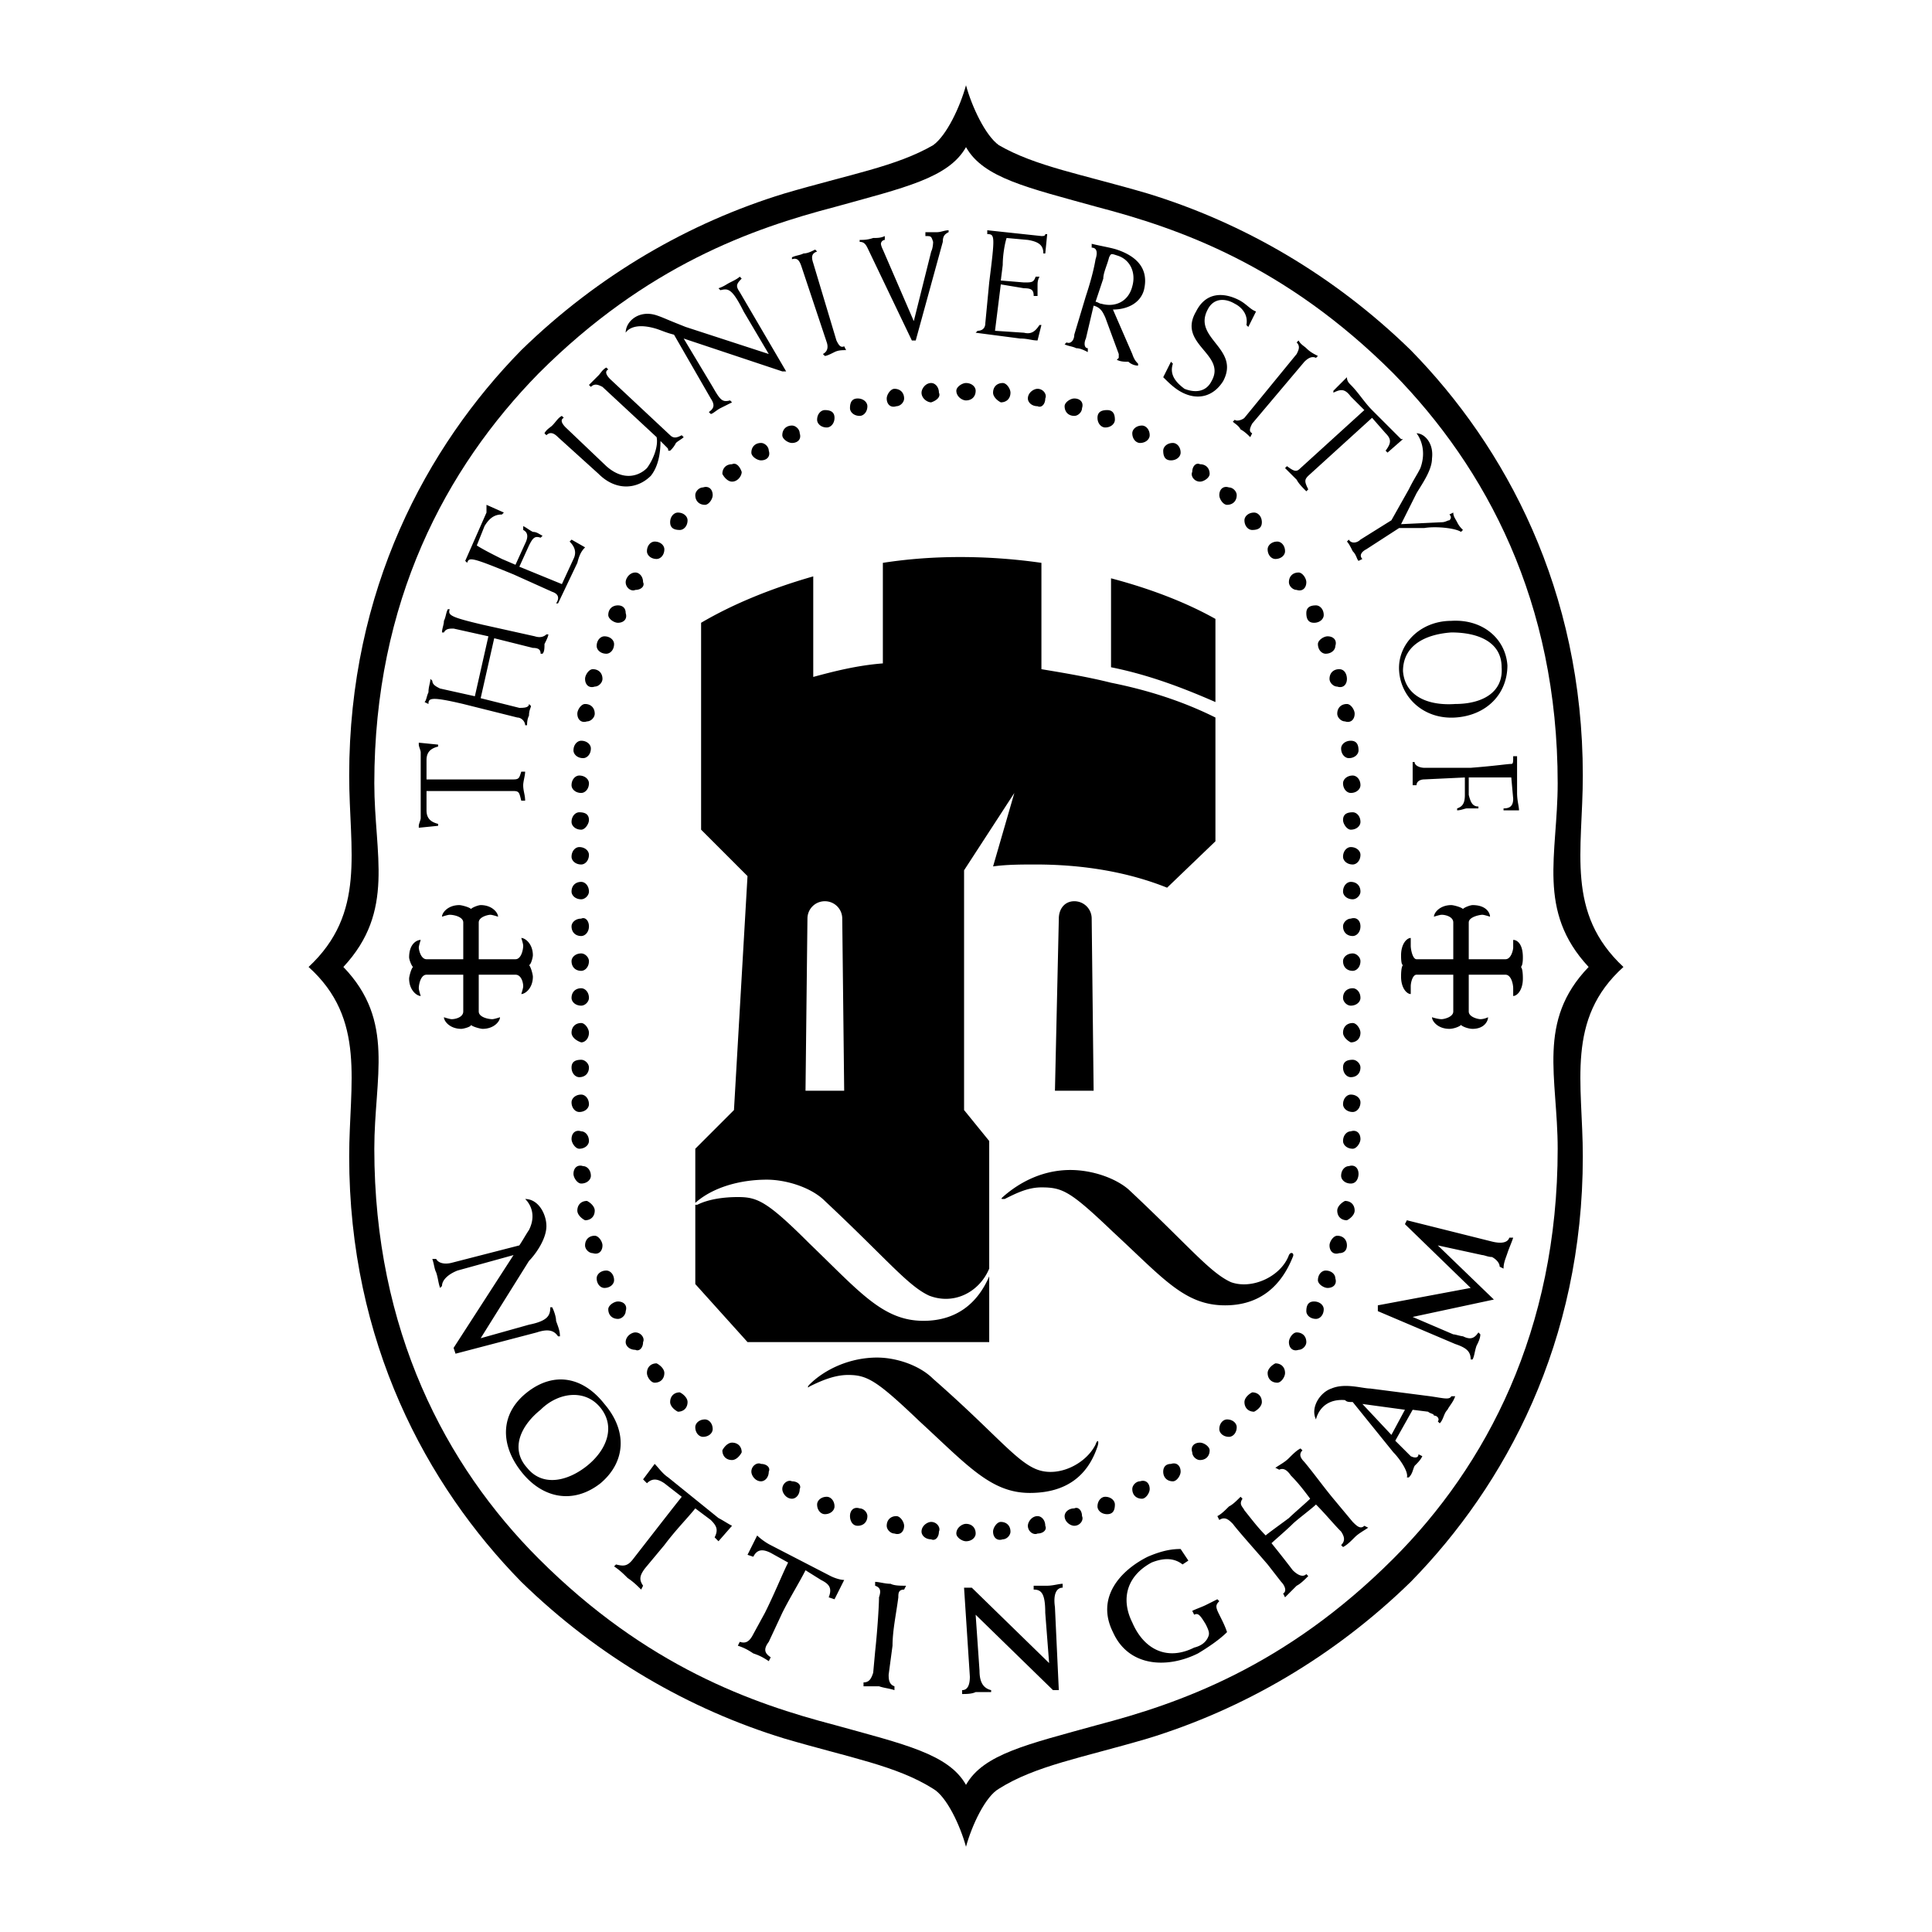
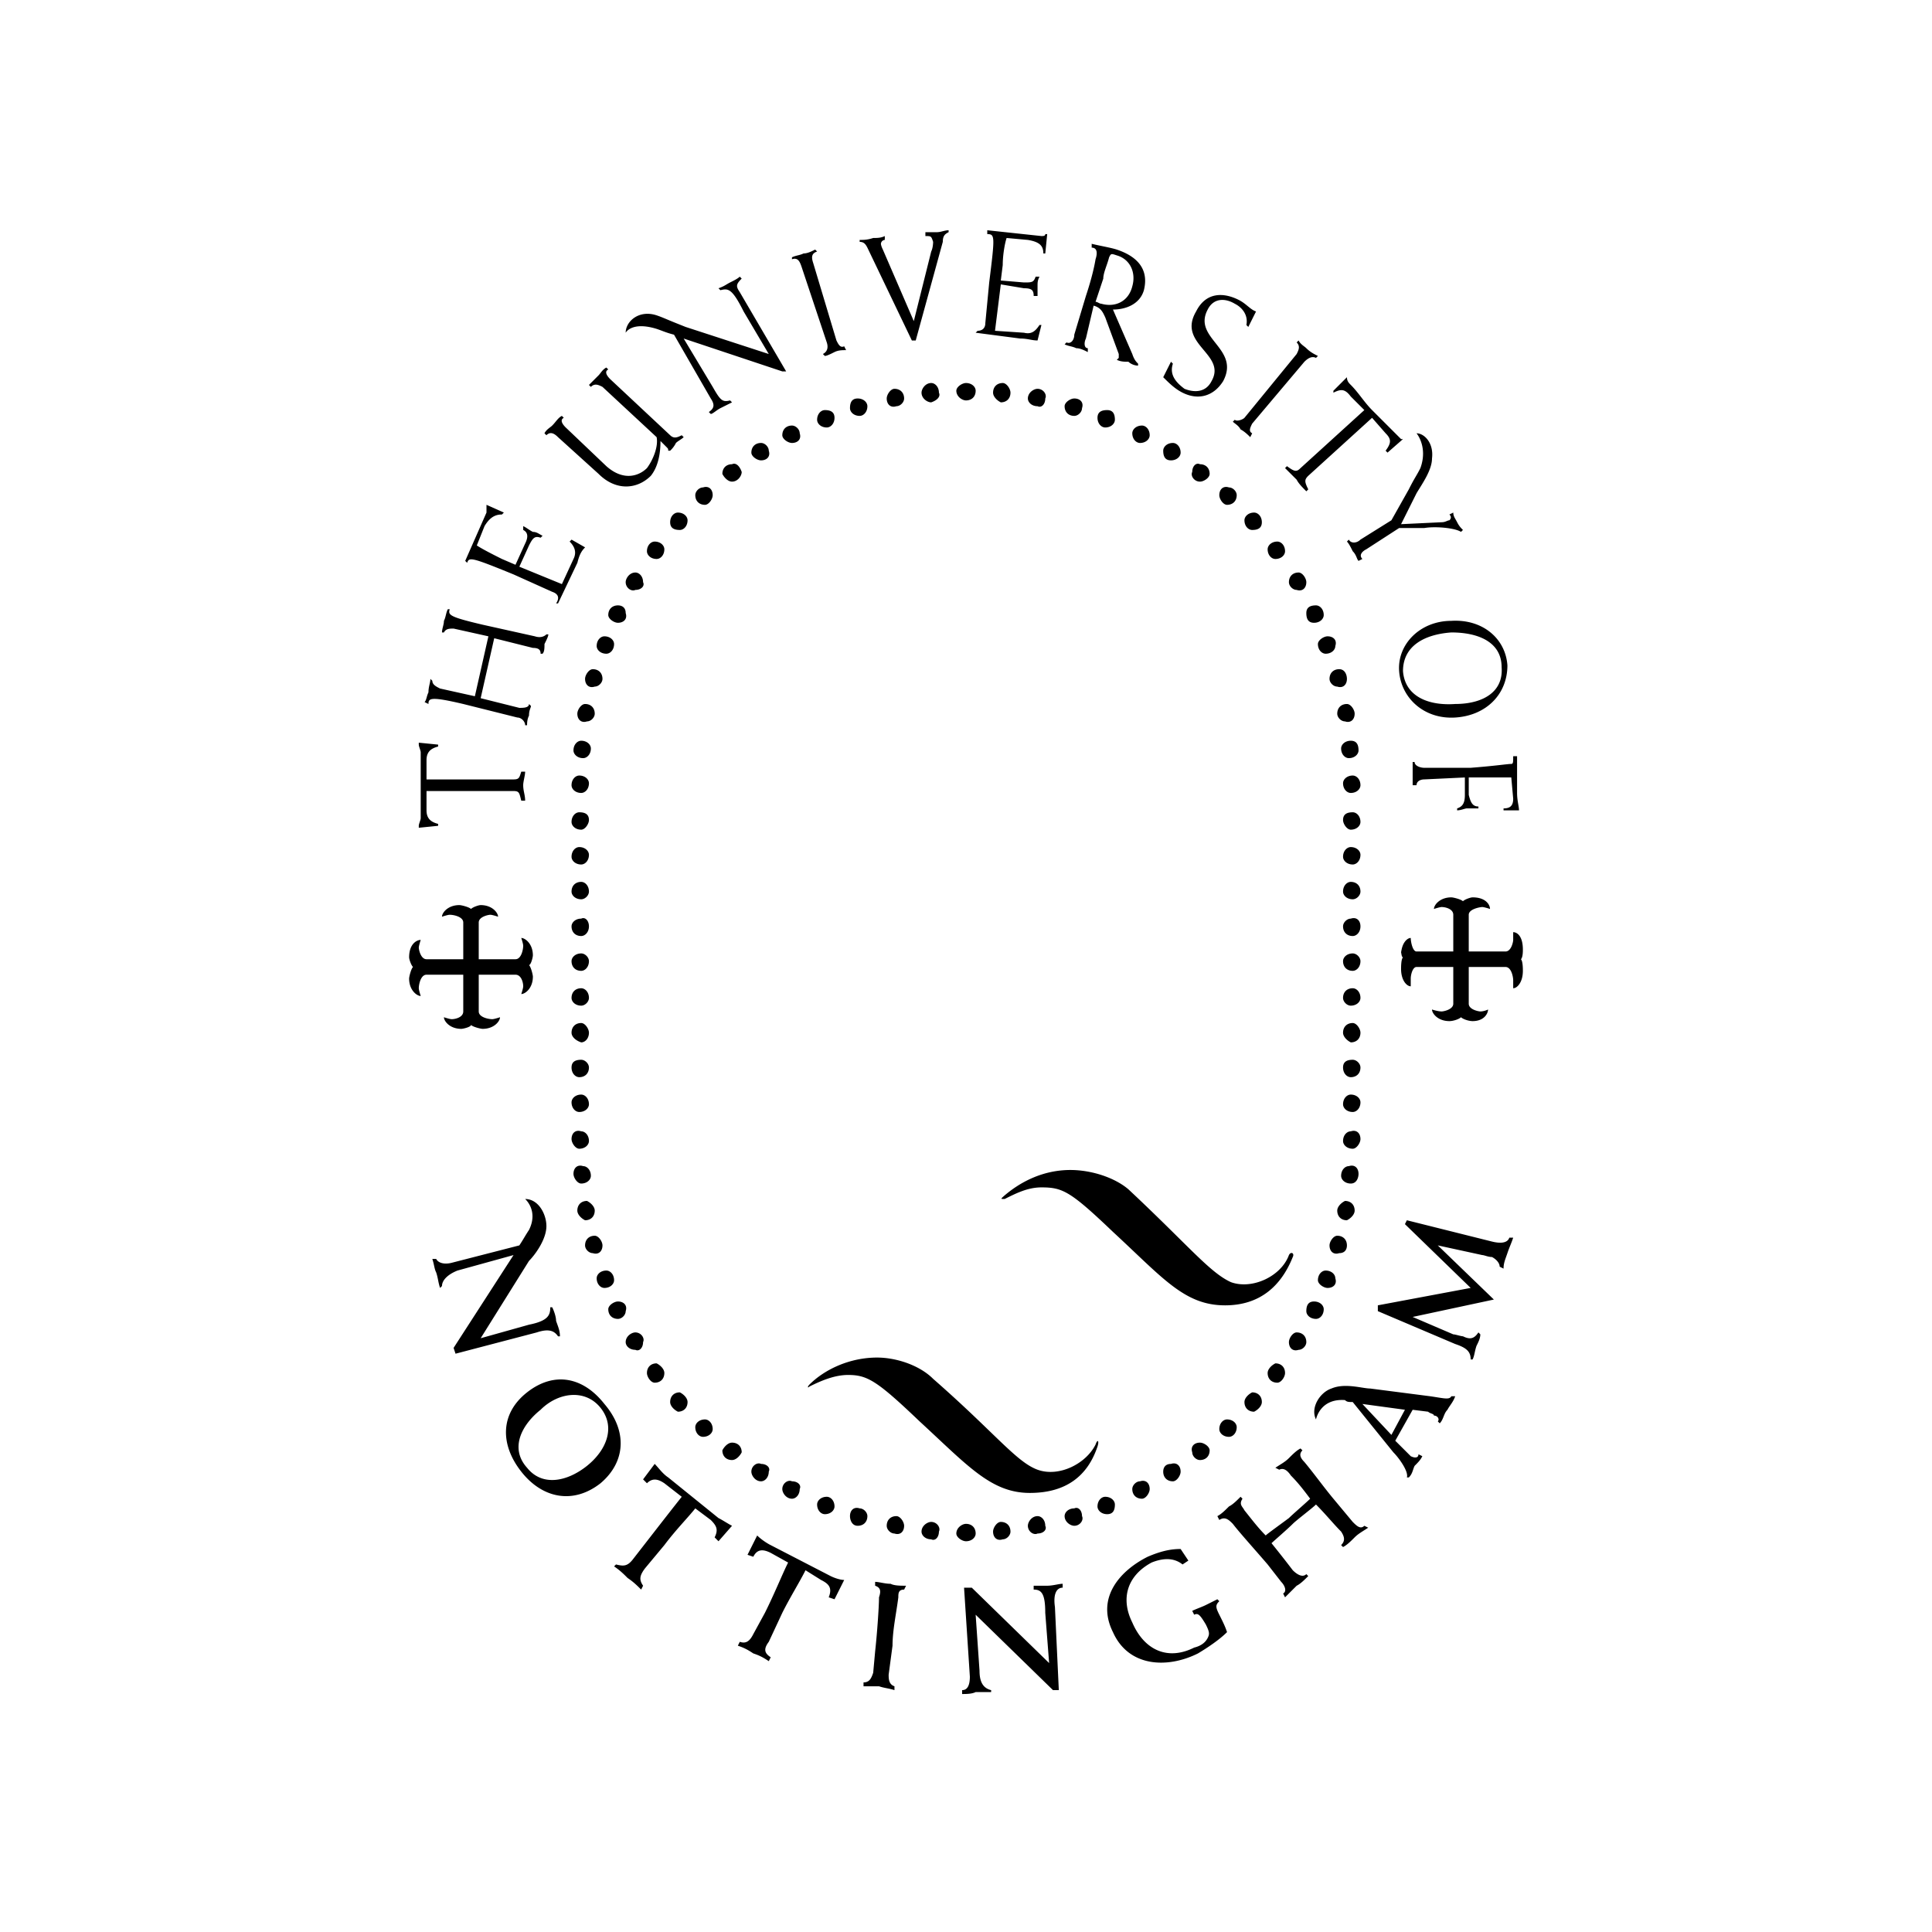
<svg xmlns="http://www.w3.org/2000/svg" width="2500" height="2500" viewBox="0 0 192.756 192.756">
  <g fill-rule="evenodd" clip-rule="evenodd">
-     <path fill="#fff" d="M0 0h192.756v192.756H0V0z" />
-     <path d="M96.378 178.078c-1.736-3.086-6.173-4.051-13.119-5.98-8.103-2.121-18.713-5.787-29.516-16.59-9.26-9.26-16.398-22.764-16.398-40.898 0-7.139 2.122-12.732-3.087-18.135 5.209-5.595 3.087-11.189 3.087-18.327 0-18.134 7.138-31.446 16.398-40.899C64.546 26.445 75.157 22.78 83.259 20.658c6.945-1.929 11.383-2.894 13.119-5.98 1.737 3.087 6.173 4.051 13.118 5.98 8.104 2.122 18.713 5.788 29.518 16.591 9.26 9.453 16.396 22.765 16.396 40.899 0 7.138-2.121 12.732 3.088 18.327-5.209 5.402-3.088 10.996-3.088 18.135 0 18.135-7.137 31.639-16.396 40.898-10.805 10.803-21.414 14.469-29.518 16.59-6.945 1.929-11.381 2.894-13.118 5.98zm3.28.387c3.666-2.314 8.295-3.086 14.854-5.016 9.453-2.895 18.521-8.104 26.238-15.627 9.451-9.646 17.168-23.922 17.168-42.441 0-7.33-1.736-13.697 4.053-18.906-5.789-5.402-4.053-11.575-4.053-19.099 0-18.52-7.717-32.796-17.168-42.441-7.717-7.524-16.785-12.732-26.238-15.626-6.559-1.929-11.188-2.701-14.854-4.823-1.352-.965-2.702-3.859-3.28-5.98-.579 2.122-1.929 5.016-3.28 5.98-3.665 2.122-8.295 2.894-14.854 4.823-9.453 2.894-18.52 8.103-26.236 15.626-9.453 9.646-17.17 23.921-17.17 42.441 0 7.524 1.736 13.697-4.051 19.099 5.788 5.209 4.051 11.576 4.051 18.906 0 18.52 7.717 32.795 17.17 42.441 7.716 7.523 16.783 12.732 26.236 15.627 6.56 1.93 11.189 2.701 14.854 5.016 1.351.771 2.701 3.666 3.28 5.787.579-2.121 1.929-5.016 3.28-5.787z" />
-     <path d="M95.414 38.985c0-.386.579-.771.964-.771.579 0 .964.386.964.771 0 .579-.385.965-.964.965-.386 0-.964-.386-.964-.965zM92.906 40.143c.578-.193.964-.579.771-.964 0-.579-.386-.965-.771-.965-.579 0-.965.579-.965.965 0 .577.579.964.965.964zM89.433 40.528c.386 0 .771-.386.771-.772 0-.578-.386-.964-.964-.964-.386 0-.772.578-.772.964 0 .579.386.965.965.772zM85.768 41.493c.386 0 .771-.386.771-.965 0-.386-.386-.772-.964-.772-.579 0-.771.386-.771.965-.001.386.385.772.964.772zM82.488 42.65c.386 0 .771-.386.771-.964 0-.579-.386-.771-.964-.771-.386 0-.771.386-.771.964-.001.386.385.771.964.771zM79.016 44.194c.579 0 .964-.386.771-.964 0-.386-.386-.772-.771-.772-.579 0-.965.386-.965.965 0 .385.578.771.965.771zM75.929 45.93c.578 0 .964-.386.771-.965 0-.386-.386-.771-.771-.771-.579 0-.965.386-.965.964 0 .386.578.772.965.772zM73.035 48.052c.579 0 .965-.579.965-.965-.193-.579-.579-.964-.965-.771-.579 0-.964.386-.964.965.192.386.578.771.964.771zM70.334 50.367c.386 0 .771-.579.771-.964 0-.579-.386-.965-.965-.771-.386 0-.771.386-.771.771.001.578.386.964.965.964zM67.827 52.875c.386 0 .771-.386.771-.964 0-.386-.386-.771-.965-.771-.386 0-.771.386-.771.964s.386.771.965.771zM65.511 55.769c.386 0 .771-.386.771-.965 0-.386-.386-.771-.964-.771-.386 0-.772.386-.772.965 0 .385.387.771.965.771zM63.389 58.855c.579 0 .964-.386.771-.771 0-.579-.386-.964-.771-.964-.579 0-.964.579-.964.964 0 .579.578.964.964.771zM61.653 62.135c.579 0 .965-.386.772-.965 0-.579-.386-.771-.772-.771-.579 0-.965.386-.965.964 0 .387.579.772.965.772zM60.496 65.222c.386 0 .771-.386.771-.965 0-.386-.386-.771-.965-.771-.386 0-.771.386-.771.965 0 .385.386.771.965.771zM59.337 68.501c.386 0 .772-.386.772-.771 0-.579-.386-.965-.965-.965-.386 0-.771.579-.771.965.001.579.386.964.964.771zM58.566 71.974c.386 0 .771-.386.771-.771 0-.579-.386-.965-.964-.965-.386 0-.772.579-.772.965.001.578.386.964.965.771zM58.18 75.64c.386 0 .771-.386.771-.965 0-.386-.386-.771-.964-.771-.386 0-.771.386-.771.964 0 .385.386.772.964.772zM57.987 79.112c.386 0 .772-.386.772-.964 0-.386-.386-.772-.965-.772-.386 0-.771.386-.771.965 0 .385.386.771.964.771zM57.987 82.777c.386 0 .772-.579.772-.964 0-.579-.386-.771-.965-.771-.386 0-.771.386-.771.964 0 .386.386.771.964.771zM99.85 40.143c-.385-.193-.771-.579-.771-.964 0-.579.387-.965.965-.965.387 0 .771.579.771.965-.001.577-.385.964-.965.964zM103.516 40.528c-.578 0-.965-.386-.965-.772 0-.578.58-.964.965-.964.58 0 .965.578.771.964 0 .579-.385.965-.771.772zM107.182 41.493c-.578 0-.965-.386-.965-.965 0-.386.578-.772.965-.772.578 0 .965.386.771.965 0 .386-.387.772-.771.772zM110.268 42.65c-.385 0-.771-.386-.771-.964 0-.579.387-.771.965-.771s.771.386.771.964c-.001.386-.385.771-.965.771zM113.74 44.194c-.385 0-.771-.386-.771-.964 0-.386.387-.772.965-.772.387 0 .771.386.771.965 0 .385-.385.771-.965.771zM116.828 45.93c-.58 0-.773-.386-.773-.965 0-.386.387-.771.965-.771.387 0 .771.386.771.964 0 .386-.385.772-.963.772zM119.721 48.052c-.578 0-.965-.579-.771-.965 0-.579.387-.964.771-.771.58 0 .965.386.965.965 0 .386-.579.771-.965.771zM122.422 50.367c-.385 0-.771-.579-.771-.964 0-.579.387-.965.965-.771.385 0 .771.386.771.771 0 .578-.387.964-.965.964zM124.93 52.875c-.385 0-.771-.386-.771-.964 0-.386.387-.771.965-.771.385 0 .771.386.771.964s-.387.771-.965.771zM127.244 55.769c-.385 0-.771-.386-.771-.965 0-.386.387-.771.965-.771.387 0 .771.386.771.965 0 .385-.385.771-.965.771zM129.367 58.855c-.387 0-.771-.386-.771-.771 0-.579.385-.964.965-.964.385 0 .771.579.771.964 0 .579-.387.964-.965.771zM131.104 62.135c-.578 0-.771-.386-.771-.965s.385-.771.965-.771c.385 0 .771.386.771.964-.001.387-.387.772-.965.772zM132.262 65.222c-.387 0-.773-.386-.773-.965 0-.386.58-.771.965-.771.58 0 .965.386.771.965 0 .385-.385.771-.963.771zM133.418 68.501c-.385 0-.771-.386-.771-.771 0-.579.387-.965.965-.965s.771.579.771.965c0 .579-.387.964-.965.771zM134.189 71.974c-.385 0-.771-.386-.771-.771 0-.579.387-.965.965-.965.387 0 .771.579.771.965 0 .578-.384.964-.965.771zM134.576 75.64c-.387 0-.771-.386-.771-.965 0-.386.385-.771.965-.771.578 0 .771.386.771.964 0 .385-.387.772-.965.772zM134.77 79.112c-.387 0-.773-.386-.773-.964 0-.386.387-.772.965-.772.387 0 .771.386.771.965-.001.385-.385.771-.963.771zM134.77 82.777c-.387 0-.773-.579-.773-.964 0-.579.387-.771.965-.771.387 0 .771.386.771.964-.001.386-.385.771-.963.771zM95.414 153c0-.58.579-.965.964-.965.579 0 .964.385.964.965 0 .385-.385.771-.964.771-.386 0-.964-.386-.964-.771zM57.794 84.514c.579 0 .965.386.965.771 0 .579-.386.965-.772.965-.579 0-.964-.386-.964-.772 0-.579.386-.964.771-.964zM57.987 87.986c.386 0 .772.386.772.965 0 .386-.386.771-.772.771-.579 0-.964-.386-.964-.771 0-.579.386-.965.964-.965zM57.987 91.652c.386-.193.772.193.772.771s-.386.964-.772.964c-.579 0-.964-.386-.964-.964 0-.385.386-.771.964-.771zM57.987 95.124c.386 0 .772.386.772.772 0 .579-.386.965-.772.965-.579 0-.964-.387-.964-.965 0-.386.386-.772.964-.772zM57.987 98.598c.386 0 .772.385.772.963 0 .387-.386.773-.772.773-.579 0-.964-.387-.964-.773 0-.579.386-.963.964-.963zM57.987 102.068c.386 0 .772.58.772.965 0 .58-.386.965-.772.965-.579-.193-.964-.578-.964-.965 0-.578.386-.965.964-.965zM57.987 105.734c.386 0 .772.387.772.771 0 .58-.386.965-.965.965-.386 0-.771-.385-.771-.965 0-.577.386-.771.964-.771zM134.77 84.514c.578 0 .963.386.963.771 0 .579-.385.965-.771.965-.578 0-.965-.386-.965-.772-.001-.579.386-.964.773-.964zM134.77 87.986c.578 0 .963.386.963.965 0 .386-.385.771-.771.771-.578 0-.965-.386-.965-.771-.001-.579.386-.965.773-.965zM134.77 91.652c.578-.193.963.193.963.771s-.385.964-.771.964c-.578 0-.965-.386-.965-.964-.001-.385.386-.771.773-.771zM134.961 95.124c.387 0 .771.386.771.772 0 .579-.385.965-.771.965-.578 0-.965-.387-.965-.965 0-.386.387-.772.965-.772zM134.961 98.598c.387 0 .771.385.771.963 0 .387-.385.773-.963.773-.387 0-.773-.387-.773-.773 0-.579.387-.963.965-.963zM134.961 102.068c.387 0 .771.58.771.965 0 .58-.385.965-.963.965-.387-.193-.773-.578-.773-.965 0-.578.387-.965.965-.965zM134.961 105.734c.387 0 .771.387.771.771 0 .58-.385.965-.963.965-.387 0-.773-.385-.773-.965 0-.577.387-.771.965-.771zM92.906 151.842c.578 0 .964.578.771.965 0 .578-.386.965-.771.771-.579 0-.965-.385-.965-.771 0-.578.579-.965.965-.965zM89.433 151.264c.386 0 .771.578.771.965 0 .578-.386.965-.964.771-.386 0-.772-.387-.772-.771 0-.581.386-.965.965-.965zM85.768 150.492c.386 0 .771.385.771.771 0 .578-.386.965-.964.965-.579 0-.771-.58-.771-.965-.001-.577.385-.964.964-.771zM82.488 149.334c.386 0 .771.387.771.965 0 .387-.386.771-.964.771-.386 0-.771-.385-.771-.965-.001-.384.385-.771.964-.771zM79.016 147.791c.579 0 .964.385.771.771 0 .578-.386.965-.771.965-.579 0-.965-.578-.965-.965 0-.578.578-.964.965-.771zM75.929 146.055c.578 0 .964.385.771.771 0 .578-.386.965-.771.965-.579 0-.965-.58-.965-.965 0-.578.578-.965.965-.771zM73.035 143.932c.579 0 .965.387.965.965-.193.387-.579.771-.965.771-.579 0-.964-.385-.964-.965.192-.385.578-.771.964-.771zM70.334 141.617c.386 0 .771.387.771.965 0 .387-.386.771-.965.771-.386 0-.771-.385-.771-.965.001-.384.386-.771.965-.771zM67.827 138.916c.386.193.771.58.771.965 0 .578-.386.965-.965.965-.386-.193-.771-.578-.771-.965 0-.578.386-.965.965-.965zM65.511 136.023c.386.191.771.578.771.963 0 .58-.386.965-.964.965-.386 0-.772-.578-.772-.965 0-.578.387-.963.965-.963zM63.389 132.936c.579 0 .964.58.771.965 0 .578-.386.965-.771.771-.579 0-.964-.385-.964-.771 0-.579.578-.965.964-.965zM61.653 129.85c.579 0 .965.385.772.965 0 .385-.386.771-.772.771-.579 0-.965-.387-.965-.965 0-.387.579-.771.965-.771zM60.496 126.764c.386 0 .771.385.771.963 0 .387-.386.771-.965.771-.386 0-.771-.385-.771-.963 0-.387.386-.771.965-.771zM59.337 123.291c.386 0 .772.578.772.963 0 .58-.386.965-.965.773-.386 0-.771-.387-.771-.773.001-.578.386-.963.964-.963zM58.566 119.818c.386.191.771.578.771.963 0 .58-.386.965-.964.965-.386-.191-.772-.578-.772-.965.001-.578.386-.963.965-.963zM58.18 116.346c.386 0 .771.385.771.965 0 .385-.386.771-.964.771-.386 0-.771-.58-.771-.965 0-.578.386-.965.964-.771zM57.987 112.873c.386 0 .772.385.772.965 0 .385-.386.771-.965.771-.386 0-.771-.58-.771-.965 0-.578.386-.964.964-.771zM57.987 109.207c.386 0 .772.387.772.965 0 .387-.386.771-.965.771-.386 0-.771-.385-.771-.965 0-.384.386-.771.964-.771zM99.85 151.842c-.385 0-.771.578-.771.965 0 .578.387.965.965.771.387 0 .771-.385.771-.771-.001-.578-.385-.965-.965-.965zM103.516 151.264c-.578 0-.965.578-.965.965 0 .578.58.965.965.771.58 0 .965-.387.771-.771 0-.581-.385-.965-.771-.965zM107.182 150.492c-.578 0-.965.385-.965.771 0 .578.578.965.965.965.578 0 .965-.58.771-.965 0-.577-.387-.964-.771-.771zM110.268 149.334c-.385 0-.771.387-.771.965 0 .387.387.771.965.771s.771-.385.771-.965c-.001-.384-.385-.771-.965-.771zM113.74 147.791c-.385 0-.771.385-.771.771 0 .578.387.965.965.965.387 0 .771-.578.771-.965 0-.578-.385-.964-.965-.771zM116.828 146.055c-.58 0-.773.385-.773.771 0 .578.387.965.965.965.387 0 .771-.58.771-.965 0-.578-.385-.965-.963-.771zM119.721 143.932c-.578 0-.965.387-.771.965 0 .387.387.771.771.771.58 0 .965-.385.965-.965 0-.385-.579-.771-.965-.771zM122.422 141.617c-.385 0-.771.387-.771.965 0 .387.387.771.965.771.385 0 .771-.385.771-.965 0-.384-.387-.771-.965-.771zM124.93 138.916c-.385.193-.771.58-.771.965 0 .578.387.965.965.965.385-.193.771-.578.771-.965 0-.578-.387-.965-.965-.965zM127.244 136.023c-.385.191-.771.578-.771.963 0 .58.387.965.965.965.387 0 .771-.578.771-.965 0-.578-.385-.963-.965-.963zM129.367 132.936c-.387 0-.771.58-.771.965 0 .578.385.965.965.771.385 0 .771-.385.771-.771 0-.579-.387-.965-.965-.965zM131.104 129.85c-.578 0-.771.385-.771.965 0 .385.385.771.965.771.385 0 .771-.387.771-.965-.001-.387-.387-.771-.965-.771zM132.262 126.764c-.387 0-.773.385-.773.963 0 .387.58.771.965.771.58 0 .965-.385.771-.963 0-.387-.385-.771-.963-.771zM133.418 123.291c-.385 0-.771.578-.771.963 0 .58.387.965.965.773.578 0 .771-.387.771-.773 0-.578-.387-.963-.965-.963zM134.189 119.818c-.385.191-.771.578-.771.963 0 .58.387.965.965.965.387-.191.771-.578.771-.965 0-.578-.384-.963-.965-.963zM134.576 116.346c-.387 0-.771.385-.771.965 0 .385.385.771.965.771.578 0 .771-.58.771-.965 0-.578-.387-.965-.965-.771zM134.77 112.873c-.387 0-.773.385-.773.965 0 .385.387.771.965.771.387 0 .771-.58.771-.965-.001-.578-.385-.964-.963-.771zM134.77 109.207c-.387 0-.773.387-.773.965 0 .387.387.771.965.771.387 0 .771-.385.771-.965-.001-.384-.385-.771-.963-.771zM53.165 95.317c0-1.157-.771-1.736-1.157-1.736 0 0 .192.579.192.772 0 .386-.192 1.35-.771 1.35h-3.666v-3.665c0-.579.964-.771 1.158-.771.193 0 .771.192.771.192 0-.386-.579-1.157-1.736-1.157-.193 0-.771.193-.964.386-.193-.193-.965-.386-1.158-.386-1.157 0-1.736.771-1.736 1.157 0 0 .579-.192.772-.192.386 0 1.35.192 1.35.771v3.665h-3.665c-.579 0-.771-.964-.771-1.157s.192-.771.192-.771c-.386 0-1.157.386-1.157 1.736 0 .193.193.771.386.965-.193.193-.386.965-.386 1.158 0 1.156.771 1.736 1.157 1.736 0 0-.192-.58-.192-.771 0-.387.192-1.352.771-1.352h3.665v3.666c0 .578-.771.771-1.157.771-.193 0-.771-.193-.771-.193 0 .387.579 1.158 1.736 1.158.193 0 .965-.193.965-.387.193.193.964.387 1.157.387 1.158 0 1.736-.771 1.736-1.158 0 0-.579.193-.771.193-.386 0-1.351-.193-1.351-.771v-3.666h3.666c.579 0 .771.771.771 1.158 0 .193-.192.771-.192.771.386 0 1.157-.578 1.157-1.736 0-.193-.193-.965-.386-1.158.192-.001.385-.772.385-.965zM139.785 95.317c0-1.157.578-1.736.965-1.736v.772c0 .386.191 1.35.578 1.35h3.666v-3.665c0-.579-.773-.771-1.158-.771-.193 0-.771.192-.771.192 0-.386.578-1.157 1.736-1.157.193 0 .965.193 1.158.386.191-.193.771-.386.963-.386 1.352 0 1.736.771 1.736 1.157 0 0-.578-.192-.771-.192s-1.35.192-1.35.771v3.665h3.664c.58 0 .771-.964.771-1.157v-.771c.387 0 .965.386.965 1.736 0 .193 0 .771-.191.965.191.193.191.965.191 1.158 0 1.156-.578 1.736-.965 1.736v-.771c0-.387-.191-1.352-.771-1.352h-3.664v3.666c0 .578.965.771 1.156.771.387 0 .771-.193.771-.193 0 .387-.385 1.158-1.543 1.158-.385 0-.963-.193-1.156-.387-.193.193-.771.387-1.158.387-1.158 0-1.736-.771-1.736-1.158 0 0 .578.193.965.193.193 0 1.158-.193 1.158-.771v-3.666h-3.666c-.387 0-.578.771-.578 1.158v.771c-.387 0-.965-.578-.965-1.736 0-.193 0-.965.191-1.158-.191-.001-.191-.772-.191-.965zM42.554 80.848c0 .771.386 1.157 1.157 1.351v.193l-1.929.193v-.193c0-.193.192-.579.192-.772v-3.279-3.28c0-.193-.192-.579-.192-.771v-.193l1.929.193v.193c-.771.193-1.157.579-1.157 1.351v1.929h8.681c.579 0 .579-.193.772-.772h.386c0 .386-.193.965-.193 1.351 0 .579.193.964.193 1.543h-.386c-.193-.771-.193-.964-.772-.964h-8.681v1.927zM47.956 69.659l3.858.965c.386 0 .965 0 .965-.386l.193.193c0 .193-.193.386-.193.964-.193.386-.193.771-.193.965h-.192c0-.386-.386-.771-.772-.771l-5.402-1.351c-3.279-.772-3.473-.579-3.473 0l-.386-.193c.193-.193.193-.579.386-.965 0-.579.193-.964.193-1.35l.193.193c0 .386.386.579.771.771l3.473.771 1.35-5.98-3.472-.772c-.386 0-.771 0-.964.386h-.193c0-.386.193-.772.193-1.158.193-.386.193-.772.386-1.158h.193c-.193.579 0 .771 3.279 1.543l5.209 1.158c.579.192.965 0 1.158-.193h.193c0 .193-.193.579-.386.965 0 .386 0 .771-.193.965h-.193c0-.386-.193-.579-.771-.579l-3.858-.965-1.352 5.982zM50.271 51.139l-.193.193c-.579 0-1.157.193-1.736 1.157l-.771 1.929c.579.386 1.736.965 2.508 1.351l1.351.579.965-2.122c.386-.772.192-1.158-.193-1.351v-.386c.386.193.579.386.965.579.386 0 .579.193.964.386l-.193.193c-.579-.193-.771 0-1.157.771l-.965 2.122 4.244 1.736 1.158-2.508c.386-.771 0-1.351-.386-1.736l.193-.193 1.351.771c-.386.386-.579.772-.772 1.543l-1.929 4.051h-.193c.386-.579.193-.964-.386-1.158l-3.859-1.736c-4.244-1.736-4.437-1.736-4.629-1.157l-.193-.193 2.122-4.822v-.772l1.734.773zM81.523 25.095c-.579.193-.579.579-.386 1.157l2.315 7.717c.193.386.386.771.771.579l.193.386c-.386 0-.772 0-1.158.192-.386.193-.771.386-.964.386l-.193-.193c.386-.193.579-.579.386-1.158l-2.508-7.524c-.193-.579-.386-.964-.964-.771v-.193c.386-.193.771-.193 1.157-.386.386 0 .772-.193 1.158-.386l.193.194zM90.976 33.969l-4.437-9.26c-.193-.386-.386-.579-.771-.579v-.193c.386 0 .771 0 1.351-.193.386 0 .771 0 1.157-.193v.386a.415.415 0 0 0-.386.386s0 .193.193.579l3.087 7.138 1.736-6.945c.192-.386.192-.965.192-.965-.192-.579-.192-.579-.771-.579v-.386h1.157c.386 0 .772-.192 1.158-.192v.192c-.386.193-.579.386-.579.965l-2.701 9.839h-.386zM104.287 25.288h-.191c0-.772-.387-1.158-1.545-1.351l-2.121-.193c-.193.579-.387 1.736-.387 2.701l-.193 1.543 2.316.193c.771 0 .965 0 1.158-.579h.385c-.193.386-.193.579-.193.964v.964h-.385c0-.578-.193-.771-.965-.771l-2.316-.386-.578 4.63 2.895.193c.771.193 1.158-.193 1.543-.771h.193l-.387 1.543c-.578 0-.965-.193-1.736-.193l-4.438-.579.193-.193c.387 0 .771-.192.771-.771l.387-4.051c.578-4.63.578-4.823-.193-4.823v-.386l5.402.579c.193 0 .385 0 .385-.193h.193l-.193 1.93zM108.34 29.532c.385-1.157.771-2.508.963-3.665.193-.579.193-1.157-.385-1.157v-.386c.771.193 1.93.386 2.508.579 1.736.579 3.279 1.736 2.701 4.051-.387 1.351-1.736 1.929-3.088 1.929l1.93 4.438c.193.579.387.771.578.964v.193c-.385 0-.771-.193-.963-.386-.387 0-.771 0-1.158-.193l.193-.193v-.386l-1.352-3.666c-.193-.386-.385-.964-1.156-1.157l-.771 3.28c-.193.386-.193.964.191.964v.386c-.385-.192-.771-.386-1.156-.386-.387-.193-.771-.193-1.158-.386l.193-.193c.385.193.771-.193.771-.771l1.159-3.859zm.963.579c.193 0 .387.193.58.193 1.35.386 2.701-.193 3.086-1.737.387-1.35-.193-2.701-1.543-3.086-.578-.193-.578-.193-.771.193-.193.771-.58 1.543-.58 2.122l-.772 2.315zM124.352 32.426c.193-.965-.387-1.736-1.158-2.122-.965-.579-2.121-.579-2.701.578-1.543 2.894 3.279 3.858 1.545 7.138-.965 1.543-2.51 1.929-4.053 1.158-.771-.386-1.35-.965-1.93-1.544l.773-1.543.191.193c-.385 1.158.387 1.929 1.158 2.508.965.386 2.123.386 2.701-.772 1.543-2.701-3.473-3.666-1.543-6.945.965-1.93 2.701-1.93 4.244-1.158.771.386 1.156.964 1.736 1.158l-.771 1.543-.192-.192zM131.297 35.706c-.387-.193-.771 0-1.158.386l-5.209 6.173c-.193.386-.385.771 0 .965l-.193.386c-.191-.193-.578-.579-.965-.772-.191-.386-.578-.579-.771-.771l.193-.193c.193.193.771 0 .965-.193l5.209-6.366c.193-.386.387-.772 0-1.158l.193-.193c.193.386.578.579.771.771.385.386.771.579 1.156.772l-.191.193zM134.77 39.564c-.58-.771-.965-.771-1.736-.386v-.193l1.35-1.351c0 .386.193.579.387.772.771.772 1.35 1.736 2.121 2.508l2.314 2.315.58.579h.191l-1.543 1.35-.191-.193c.578-.771.578-1.157 0-1.736l-1.352-1.543-6.365 5.787c-.387.386-.387.579 0 1.351l-.193.193c-.387-.386-.771-.772-.965-1.158l-1.158-1.157.193-.193c.771.579.965.579 1.352.193l6.365-5.787-1.35-1.351zM150.395 66.379c0 2.894-2.121 5.016-5.209 5.209-3.086.192-5.4-1.93-5.594-4.63-.193-2.701 2.121-5.016 5.209-5.016 3.086-.192 5.4 1.736 5.594 4.437zm-10.418.579c.193 2.507 2.508 3.472 5.209 3.279 2.701 0 4.824-1.158 4.631-3.666 0-2.508-2.314-3.472-5.016-3.472-2.701.193-4.824 1.352-4.824 3.859zM146.537 77.568v1.736c.193.772.385 1.158.965 1.158v.193h-1.158c-.193 0-.578.193-.965.193v-.193c.58-.193.771-.579.771-1.351v-1.736l-4.051.193c-.387 0-.771.193-.771.579h-.387v-1.158-1.157h.193c0 .386.578.579.965.579h4.631c2.508-.193 3.664-.386 4.051-.386.191 0 .191-.193.191-.771h.387v3.665c0 .771.193 1.351.193 1.736h-1.543v-.193c.578 0 .963-.193.963-.964l-.191-2.123h-4.244zM140.557 48.824c.578-1.157.771-1.351 1.156-2.122.771-2.122-.385-3.472-.385-3.472.771 0 1.736.964 1.543 2.508 0 1.158-.965 2.508-1.543 3.472l-1.543 3.087 4.051-.193c.385 0 .578-.193.771-.193.193-.193.193-.386 0-.579l.387-.193c0 .386.191.579.385.964s.387.579.58.771l-.193.193c-.58-.386-2.508-.579-3.666-.386h-2.508l-3.279 2.122c-.387.193-.771.579-.387.965l-.385.192c-.193-.192-.193-.578-.58-.964-.191-.386-.385-.772-.578-.965l.193-.193c.193.386.771.386 1.156 0l3.088-1.929 1.737-3.085zM60.11 38.599c-.386-.193-.772-.386-1.158 0l-.192-.193.964-.964c.193-.193.386-.579.772-.772l.192.193c-.386.193-.192.579.193.965l5.98 5.595c.386.386.771.193 1.157 0l.193.193c-.193.193-.579.386-.772.579a2.644 2.644 0 0 1-.579.771h-.193c0-.193 0-.193-.192-.386l-.579-.579c0 1.157-.193 2.508-.964 3.472-1.351 1.351-3.473 1.544-5.209-.192l-4.051-3.666c-.386-.386-.771-.579-1.157-.193l-.193-.193c.193-.386.579-.579.771-.772.386-.386.579-.771.964-.964l.193.193c-.386.193-.193.579.193.964l4.052 3.858c1.736 1.543 3.279.964 4.051.193.579-.771 1.158-2.122.965-3.086l-5.401-5.016zM67.44 32.233c-.964-.386-1.351-.579-1.929-.771-1.736-.579-3.086.579-3.086 1.736 0 0 .579-1.158 3.086-.386.579.192.965.386 1.736.579l3.666 6.366c.386.579.386.965-.193 1.351l.193.193c.193 0 .579-.386.964-.579l1.157-.579-.193-.193c-.771.193-.964 0-1.736-1.351l-2.894-4.823 9.838 3.279h.386l-4.63-7.91c-.386-.579-.386-.771.193-1.35l-.193-.193c-.193.193-.579.386-.965.579-.386.193-.579.386-1.157.579l.193.193c.771-.193 1.157-.193 2.315 2.122l2.508 4.244-8.296-2.701-.963-.385zM60.302 140.074c2.315 2.701 2.123 5.787-.386 7.91-2.701 2.121-5.788 1.543-7.909-1.158-2.123-2.701-2.123-5.787.578-7.91 2.702-2.121 5.595-1.543 7.717 1.158zm-7.717 6.365c1.543 1.93 4.051 1.352 5.98-.191 1.93-1.545 2.894-3.859 1.351-5.789-1.543-1.928-4.244-1.543-5.98.193-1.929 1.543-3.087 3.86-1.351 5.787zM90.205 158.594c-.579 0-.579.387-.579.771-.193 1.545-.579 3.279-.579 4.824l-.386 2.893c0 .387 0 .965.579 1.158v.385c-.579-.191-.965-.191-1.543-.385h-1.543v-.387c.579 0 .772-.385.965-.963l.193-2.123c.193-1.736.386-4.438.386-5.402.193-.578.193-.963-.386-1.156v-.387c.386 0 .964.193 1.543.193.386.193.965.193 1.543.193l-.193.386zM95.992 168.625c.579 0 .771-.578.771-1.35l-.579-8.873h.771l7.717 7.523-.387-5.016c0-1.93-.385-2.316-1.156-2.316v-.385h1.35c.578 0 1.158-.193 1.543-.193v.387c-.578 0-.965.578-.771 1.928l.387 8.295h-.58l-7.717-7.523.387 5.596c0 1.156.387 1.736 1.158 1.928v.193h-1.545c-.385.193-.964.193-1.35.193v-.387h.001zM118.564 155.701l-.58.385c-.965-.771-2.121-.578-3.086-.193-2.508 1.352-3.086 3.666-1.93 5.98 1.158 2.701 3.473 3.859 6.174 2.508.771-.191 1.158-.578 1.35-.963.193-.387.193-.58-.191-1.352-.58-.965-.773-1.156-1.158-.965l-.193-.385c.387-.193.965-.387 1.352-.58.385-.191.771-.385 1.156-.578l.193.193c-.387.385-.387.578 0 1.35s.578 1.158.771 1.736c-.771.771-1.93 1.543-2.895 2.123-3.086 1.543-6.943 1.35-8.488-2.123-1.736-3.473.773-6.174 3.473-7.523 1.352-.578 2.316-.771 3.279-.771l.773 1.158zM123.965 149.527c-.385.578 0 .771.193 1.158.771.963 1.35 1.734 2.121 2.508.193-.193 1.545-1.158 2.316-1.736.385-.387 1.736-1.545 2.121-1.93-.578-.771-1.156-1.543-1.928-2.316-.387-.578-.771-.771-1.158-.578l-.387-.193c.58-.385.965-.578 1.352-.963.385-.387.771-.773 1.158-.965l.191.191c-.385.387-.191.773.193 1.158.965 1.158 1.93 2.508 2.895 3.666l1.928 2.314c.387.387.771.771 1.158.387l.387.191c-.58.387-.965.58-1.352.965-.385.387-.771.771-1.158.965l-.191-.193c.385-.385.385-.771 0-1.35-.771-.771-1.543-1.736-2.508-2.701-.387.387-1.93 1.543-2.316 1.93-.578.578-1.928 1.736-2.121 1.93a118.2 118.2 0 0 1 2.121 2.699c.387.387.965.773 1.352.387l.193.193c-.387.385-.771.771-1.158.965l-1.158 1.156-.191-.385c.385-.193.191-.771-.193-1.158l-1.352-1.736c-1.156-1.35-2.893-3.279-3.473-4.051-.385-.387-.771-.771-1.35-.387l-.193-.385c.387-.193.771-.578 1.158-.965.385-.193.771-.578 1.156-.965l.194.194zM134.961 139.881c-.385 0-.578 0-.771-.193-2.508-.191-2.893 1.93-2.893 1.93-.58-1.158.385-2.701 1.543-3.086 1.35-.58 3.086 0 3.857 0l5.98.771c1.352.193 1.93.385 2.123 0h.385c-.191.578-.578.965-.771 1.35-.385.387-.385.965-.771 1.352l-.193-.193c.193-.193 0-.578-.385-.578 0-.193-.387-.193-.58-.387l-1.543-.193-1.736 3.088.965.963.58.58c.385.193.771.193.771-.193l.385.193c-.193.385-.385.578-.771.965-.193.385-.193.771-.578 1.156h-.193c.193-.578-.771-1.928-1.35-2.508l-4.054-5.017zm5.209.771l-4.244-.578 2.895 3.086 1.349-2.508zM140.17 122.133l.193-.387 8.488 2.123c.771.193 1.543.193 1.736-.387h.385c-.191.58-.385.965-.578 1.545-.193.578-.385.963-.385 1.543l-.387-.193c0-.387-.385-.771-.771-.965-.387 0-.771-.193-.965-.193l-4.438-.965 5.596 5.402-8.104 1.736 4.053 1.736c.191 0 .771.193.965.193.771.385 1.156.193 1.543-.387l.191.193c0 .387-.191.771-.385 1.158-.193.578-.193.965-.387 1.35h-.191c0-.771-.387-1.158-1.545-1.543l-7.717-3.279v-.58l9.262-1.736-6.559-6.364zM51.814 124.254c.386-.578.579-.963.965-1.543.964-1.93-.386-3.086-.386-3.086 1.35 0 2.122 1.543 2.122 2.701 0 1.35-1.158 2.893-1.736 3.473l-4.823 7.717 4.823-1.352c1.929-.385 2.122-.965 2.122-1.736h.193c.193.387.386.965.386 1.352.193.578.386.965.386 1.543h-.193c-.386-.578-.964-.771-2.122-.387l-8.103 2.123-.193-.58 5.98-9.26-5.594 1.545c-.964.385-1.543.963-1.543 1.543l-.193.191c-.193-.578-.193-.963-.386-1.543-.193-.385-.193-.771-.386-1.35h.386c.193.385.772.578 1.543.385l6.752-1.736zM71.685 153.771l-.386-.387c.386-.771.193-1.156-.386-1.736l-1.543-1.156c-.771.965-1.929 2.121-3.087 3.664l-1.929 2.316c-.579.771-.579 1.156-.193 1.736l-.193.385c-.386-.385-.771-.771-1.35-1.156-.386-.387-.772-.773-1.351-1.158l.193-.193c.771.193 1.158.193 1.736-.578l1.35-1.736c1.351-1.736 2.701-3.473 3.473-4.438l-1.736-1.35c-.579-.387-1.157-.58-1.736 0l-.386-.387 1.158-1.543c.386.385.771.965 1.35 1.35l5.016 4.053c.386.191.964.578 1.35.771l-1.35 1.543zM83.259 159.559l-.579-.193c.386-.963 0-1.35-.771-1.736l-1.543-.965c-.579 1.158-1.543 2.701-2.315 4.246l-1.35 2.893c-.579.771-.386 1.158.192 1.543l-.192.387c-.579-.387-.965-.58-1.544-.771-.578-.387-.964-.58-1.543-.771l.193-.387c.579.193.964 0 1.35-.771l1.158-2.121c.964-1.93 1.736-3.859 2.314-5.018l-1.736-.965c-.771-.385-1.351-.385-1.736.387l-.578-.193.964-1.928c.387.385.965.771 1.351.963l5.98 3.088c.386.193.965.385 1.351.385l-.966 1.927zM128.596 125.219c-.771 2.123-3.666 3.473-5.787 2.701-2.123-.965-4.244-3.666-10.225-9.26-1.352-1.158-3.666-1.93-5.789-1.93-2.699 0-5.016 1.158-6.752 2.701-.193.193-.193.193.193.193 1.158-.578 2.314-1.158 3.666-1.158 2.121 0 2.893.387 7.137 4.438 5.016 4.631 7.139 7.33 11.189 7.33 3.473 0 5.596-1.928 6.752-4.822.194-.385-.191-.578-.384-.193zM109.303 144.125c-.963 1.93-3.664 3.279-5.787 2.508-2.121-.771-4.244-3.664-10.417-9.066-1.35-1.352-3.665-2.123-5.594-2.123-2.701 0-5.209 1.158-6.752 2.701-.193.193-.193.387 0 .193 1.158-.578 2.508-1.158 3.858-1.158 1.929 0 2.894.58 7.138 4.631 4.823 4.438 7.139 7.139 10.996 7.139 3.666 0 5.787-1.738 6.752-4.631.192-.579-.001-.772-.194-.194z" />
-     <path d="M110.848 66.572v-8.874c3.664.964 7.33 2.315 10.416 4.051v8.295c-3.086-1.35-6.559-2.7-10.416-3.472zm-5.596 42.25h3.859l-.193-17.17c0-.965-.771-1.736-1.736-1.736s-1.543.771-1.543 1.736l-.387 17.17zm-24.693-17.17c0-.965.772-1.736 1.736-1.736s1.736.771 1.736 1.736l.193 17.17h-3.858l.193-17.17zm11.575 40.127c-4.051 0-6.366-2.895-11.382-7.717-4.244-4.244-5.209-4.631-7.138-4.631-1.351 0-2.894.193-4.051.771h-.193v7.91l5.209 5.787h24.115v-6.559c-1.159 2.703-3.28 4.439-6.56 4.439zm18.714-63.663c-2.316-.579-4.631-.965-6.945-1.351v-10.61a57.207 57.207 0 0 0-8.103-.579c-2.701 0-5.209.193-7.717.579v10.032c-2.508.193-4.823.772-6.945 1.351V57.505c-4.051 1.157-7.909 2.701-11.189 4.63v20.642l4.63 4.63-1.351 23.343-3.858 3.859v5.4c1.736-1.543 4.437-2.314 7.138-2.314 1.93 0 4.438.771 5.788 2.123 6.173 5.787 8.295 8.488 10.417 9.453 2.508.963 5.016-.387 5.981-2.701v-12.732l-2.508-3.088V86.829l5.016-7.717-2.123 7.331c1.352-.193 2.895-.193 4.246-.193 4.822 0 9.26.771 13.117 2.315l4.822-4.63V71.588c-3.086-1.543-6.559-2.701-10.416-3.472z" />
+     <path d="M95.414 38.985c0-.386.579-.771.964-.771.579 0 .964.386.964.771 0 .579-.385.965-.964.965-.386 0-.964-.386-.964-.965zM92.906 40.143c.578-.193.964-.579.771-.964 0-.579-.386-.965-.771-.965-.579 0-.965.579-.965.965 0 .577.579.964.965.964zM89.433 40.528c.386 0 .771-.386.771-.772 0-.578-.386-.964-.964-.964-.386 0-.772.578-.772.964 0 .579.386.965.965.772zM85.768 41.493c.386 0 .771-.386.771-.965 0-.386-.386-.772-.964-.772-.579 0-.771.386-.771.965-.001.386.385.772.964.772zM82.488 42.65c.386 0 .771-.386.771-.964 0-.579-.386-.771-.964-.771-.386 0-.771.386-.771.964-.001.386.385.771.964.771zM79.016 44.194c.579 0 .964-.386.771-.964 0-.386-.386-.772-.771-.772-.579 0-.965.386-.965.965 0 .385.578.771.965.771zM75.929 45.93c.578 0 .964-.386.771-.965 0-.386-.386-.771-.771-.771-.579 0-.965.386-.965.964 0 .386.578.772.965.772zM73.035 48.052c.579 0 .965-.579.965-.965-.193-.579-.579-.964-.965-.771-.579 0-.964.386-.964.965.192.386.578.771.964.771zM70.334 50.367c.386 0 .771-.579.771-.964 0-.579-.386-.965-.965-.771-.386 0-.771.386-.771.771.001.578.386.964.965.964zM67.827 52.875c.386 0 .771-.386.771-.964 0-.386-.386-.771-.965-.771-.386 0-.771.386-.771.964s.386.771.965.771zM65.511 55.769c.386 0 .771-.386.771-.965 0-.386-.386-.771-.964-.771-.386 0-.772.386-.772.965 0 .385.387.771.965.771zM63.389 58.855c.579 0 .964-.386.771-.771 0-.579-.386-.964-.771-.964-.579 0-.964.579-.964.964 0 .579.578.964.964.771zM61.653 62.135c.579 0 .965-.386.772-.965 0-.579-.386-.771-.772-.771-.579 0-.965.386-.965.964 0 .387.579.772.965.772zM60.496 65.222c.386 0 .771-.386.771-.965 0-.386-.386-.771-.965-.771-.386 0-.771.386-.771.965 0 .385.386.771.965.771zM59.337 68.501c.386 0 .772-.386.772-.771 0-.579-.386-.965-.965-.965-.386 0-.771.579-.771.965.001.579.386.964.964.771zM58.566 71.974c.386 0 .771-.386.771-.771 0-.579-.386-.965-.964-.965-.386 0-.772.579-.772.965.001.578.386.964.965.771zM58.18 75.64c.386 0 .771-.386.771-.965 0-.386-.386-.771-.964-.771-.386 0-.771.386-.771.964 0 .385.386.772.964.772zM57.987 79.112c.386 0 .772-.386.772-.964 0-.386-.386-.772-.965-.772-.386 0-.771.386-.771.965 0 .385.386.771.964.771zM57.987 82.777c.386 0 .772-.579.772-.964 0-.579-.386-.771-.965-.771-.386 0-.771.386-.771.964 0 .386.386.771.964.771zM99.85 40.143c-.385-.193-.771-.579-.771-.964 0-.579.387-.965.965-.965.387 0 .771.579.771.965-.001.577-.385.964-.965.964zM103.516 40.528c-.578 0-.965-.386-.965-.772 0-.578.58-.964.965-.964.58 0 .965.578.771.964 0 .579-.385.965-.771.772zM107.182 41.493c-.578 0-.965-.386-.965-.965 0-.386.578-.772.965-.772.578 0 .965.386.771.965 0 .386-.387.772-.771.772zM110.268 42.65c-.385 0-.771-.386-.771-.964 0-.579.387-.771.965-.771s.771.386.771.964c-.001.386-.385.771-.965.771zM113.74 44.194c-.385 0-.771-.386-.771-.964 0-.386.387-.772.965-.772.387 0 .771.386.771.965 0 .385-.385.771-.965.771zM116.828 45.93c-.58 0-.773-.386-.773-.965 0-.386.387-.771.965-.771.387 0 .771.386.771.964 0 .386-.385.772-.963.772zM119.721 48.052c-.578 0-.965-.579-.771-.965 0-.579.387-.964.771-.771.58 0 .965.386.965.965 0 .386-.579.771-.965.771zM122.422 50.367c-.385 0-.771-.579-.771-.964 0-.579.387-.965.965-.771.385 0 .771.386.771.771 0 .578-.387.964-.965.964zM124.93 52.875c-.385 0-.771-.386-.771-.964 0-.386.387-.771.965-.771.385 0 .771.386.771.964s-.387.771-.965.771zM127.244 55.769c-.385 0-.771-.386-.771-.965 0-.386.387-.771.965-.771.387 0 .771.386.771.965 0 .385-.385.771-.965.771zM129.367 58.855c-.387 0-.771-.386-.771-.771 0-.579.385-.964.965-.964.385 0 .771.579.771.964 0 .579-.387.964-.965.771zM131.104 62.135c-.578 0-.771-.386-.771-.965s.385-.771.965-.771c.385 0 .771.386.771.964-.001.387-.387.772-.965.772zM132.262 65.222c-.387 0-.773-.386-.773-.965 0-.386.58-.771.965-.771.58 0 .965.386.771.965 0 .385-.385.771-.963.771zM133.418 68.501c-.385 0-.771-.386-.771-.771 0-.579.387-.965.965-.965s.771.579.771.965c0 .579-.387.964-.965.771zM134.189 71.974c-.385 0-.771-.386-.771-.771 0-.579.387-.965.965-.965.387 0 .771.579.771.965 0 .578-.384.964-.965.771zM134.576 75.64c-.387 0-.771-.386-.771-.965 0-.386.385-.771.965-.771.578 0 .771.386.771.964 0 .385-.387.772-.965.772zM134.77 79.112c-.387 0-.773-.386-.773-.964 0-.386.387-.772.965-.772.387 0 .771.386.771.965-.001.385-.385.771-.963.771zM134.77 82.777c-.387 0-.773-.579-.773-.964 0-.579.387-.771.965-.771.387 0 .771.386.771.964-.001.386-.385.771-.963.771zM95.414 153c0-.58.579-.965.964-.965.579 0 .964.385.964.965 0 .385-.385.771-.964.771-.386 0-.964-.386-.964-.771zM57.794 84.514c.579 0 .965.386.965.771 0 .579-.386.965-.772.965-.579 0-.964-.386-.964-.772 0-.579.386-.964.771-.964zM57.987 87.986c.386 0 .772.386.772.965 0 .386-.386.771-.772.771-.579 0-.964-.386-.964-.771 0-.579.386-.965.964-.965zM57.987 91.652c.386-.193.772.193.772.771s-.386.964-.772.964c-.579 0-.964-.386-.964-.964 0-.385.386-.771.964-.771zM57.987 95.124c.386 0 .772.386.772.772 0 .579-.386.965-.772.965-.579 0-.964-.387-.964-.965 0-.386.386-.772.964-.772zM57.987 98.598c.386 0 .772.385.772.963 0 .387-.386.773-.772.773-.579 0-.964-.387-.964-.773 0-.579.386-.963.964-.963zM57.987 102.068c.386 0 .772.58.772.965 0 .58-.386.965-.772.965-.579-.193-.964-.578-.964-.965 0-.578.386-.965.964-.965zM57.987 105.734c.386 0 .772.387.772.771 0 .58-.386.965-.965.965-.386 0-.771-.385-.771-.965 0-.577.386-.771.964-.771zM134.77 84.514c.578 0 .963.386.963.771 0 .579-.385.965-.771.965-.578 0-.965-.386-.965-.772-.001-.579.386-.964.773-.964zM134.77 87.986c.578 0 .963.386.963.965 0 .386-.385.771-.771.771-.578 0-.965-.386-.965-.771-.001-.579.386-.965.773-.965zM134.77 91.652c.578-.193.963.193.963.771s-.385.964-.771.964c-.578 0-.965-.386-.965-.964-.001-.385.386-.771.773-.771zM134.961 95.124c.387 0 .771.386.771.772 0 .579-.385.965-.771.965-.578 0-.965-.387-.965-.965 0-.386.387-.772.965-.772zM134.961 98.598c.387 0 .771.385.771.963 0 .387-.385.773-.963.773-.387 0-.773-.387-.773-.773 0-.579.387-.963.965-.963zM134.961 102.068c.387 0 .771.58.771.965 0 .58-.385.965-.963.965-.387-.193-.773-.578-.773-.965 0-.578.387-.965.965-.965zM134.961 105.734c.387 0 .771.387.771.771 0 .58-.385.965-.963.965-.387 0-.773-.385-.773-.965 0-.577.387-.771.965-.771zM92.906 151.842c.578 0 .964.578.771.965 0 .578-.386.965-.771.771-.579 0-.965-.385-.965-.771 0-.578.579-.965.965-.965zM89.433 151.264c.386 0 .771.578.771.965 0 .578-.386.965-.964.771-.386 0-.772-.387-.772-.771 0-.581.386-.965.965-.965zM85.768 150.492c.386 0 .771.385.771.771 0 .578-.386.965-.964.965-.579 0-.771-.58-.771-.965-.001-.577.385-.964.964-.771zM82.488 149.334c.386 0 .771.387.771.965 0 .387-.386.771-.964.771-.386 0-.771-.385-.771-.965-.001-.384.385-.771.964-.771zM79.016 147.791c.579 0 .964.385.771.771 0 .578-.386.965-.771.965-.579 0-.965-.578-.965-.965 0-.578.578-.964.965-.771zM75.929 146.055c.578 0 .964.385.771.771 0 .578-.386.965-.771.965-.579 0-.965-.58-.965-.965 0-.578.578-.965.965-.771zM73.035 143.932c.579 0 .965.387.965.965-.193.387-.579.771-.965.771-.579 0-.964-.385-.964-.965.192-.385.578-.771.964-.771zM70.334 141.617c.386 0 .771.387.771.965 0 .387-.386.771-.965.771-.386 0-.771-.385-.771-.965.001-.384.386-.771.965-.771zM67.827 138.916c.386.193.771.58.771.965 0 .578-.386.965-.965.965-.386-.193-.771-.578-.771-.965 0-.578.386-.965.965-.965zM65.511 136.023c.386.191.771.578.771.963 0 .58-.386.965-.964.965-.386 0-.772-.578-.772-.965 0-.578.387-.963.965-.963zM63.389 132.936c.579 0 .964.58.771.965 0 .578-.386.965-.771.771-.579 0-.964-.385-.964-.771 0-.579.578-.965.964-.965zM61.653 129.85c.579 0 .965.385.772.965 0 .385-.386.771-.772.771-.579 0-.965-.387-.965-.965 0-.387.579-.771.965-.771zM60.496 126.764c.386 0 .771.385.771.963 0 .387-.386.771-.965.771-.386 0-.771-.385-.771-.963 0-.387.386-.771.965-.771zM59.337 123.291c.386 0 .772.578.772.963 0 .58-.386.965-.965.773-.386 0-.771-.387-.771-.773.001-.578.386-.963.964-.963zM58.566 119.818c.386.191.771.578.771.963 0 .58-.386.965-.964.965-.386-.191-.772-.578-.772-.965.001-.578.386-.963.965-.963zM58.18 116.346c.386 0 .771.385.771.965 0 .385-.386.771-.964.771-.386 0-.771-.58-.771-.965 0-.578.386-.965.964-.771zM57.987 112.873c.386 0 .772.385.772.965 0 .385-.386.771-.965.771-.386 0-.771-.58-.771-.965 0-.578.386-.964.964-.771zM57.987 109.207c.386 0 .772.387.772.965 0 .387-.386.771-.965.771-.386 0-.771-.385-.771-.965 0-.384.386-.771.964-.771zM99.85 151.842c-.385 0-.771.578-.771.965 0 .578.387.965.965.771.387 0 .771-.385.771-.771-.001-.578-.385-.965-.965-.965zM103.516 151.264c-.578 0-.965.578-.965.965 0 .578.58.965.965.771.58 0 .965-.387.771-.771 0-.581-.385-.965-.771-.965zM107.182 150.492c-.578 0-.965.385-.965.771 0 .578.578.965.965.965.578 0 .965-.58.771-.965 0-.577-.387-.964-.771-.771zM110.268 149.334c-.385 0-.771.387-.771.965 0 .387.387.771.965.771s.771-.385.771-.965c-.001-.384-.385-.771-.965-.771zM113.74 147.791c-.385 0-.771.385-.771.771 0 .578.387.965.965.965.387 0 .771-.578.771-.965 0-.578-.385-.964-.965-.771zM116.828 146.055c-.58 0-.773.385-.773.771 0 .578.387.965.965.965.387 0 .771-.58.771-.965 0-.578-.385-.965-.963-.771zM119.721 143.932c-.578 0-.965.387-.771.965 0 .387.387.771.771.771.58 0 .965-.385.965-.965 0-.385-.579-.771-.965-.771zM122.422 141.617c-.385 0-.771.387-.771.965 0 .387.387.771.965.771.385 0 .771-.385.771-.965 0-.384-.387-.771-.965-.771zM124.93 138.916c-.385.193-.771.58-.771.965 0 .578.387.965.965.965.385-.193.771-.578.771-.965 0-.578-.387-.965-.965-.965zM127.244 136.023c-.385.191-.771.578-.771.963 0 .58.387.965.965.965.387 0 .771-.578.771-.965 0-.578-.385-.963-.965-.963zM129.367 132.936c-.387 0-.771.58-.771.965 0 .578.385.965.965.771.385 0 .771-.385.771-.771 0-.579-.387-.965-.965-.965zM131.104 129.85c-.578 0-.771.385-.771.965 0 .385.385.771.965.771.385 0 .771-.387.771-.965-.001-.387-.387-.771-.965-.771zM132.262 126.764c-.387 0-.773.385-.773.963 0 .387.58.771.965.771.58 0 .965-.385.771-.963 0-.387-.385-.771-.963-.771zM133.418 123.291c-.385 0-.771.578-.771.963 0 .58.387.965.965.773.578 0 .771-.387.771-.773 0-.578-.387-.963-.965-.963zM134.189 119.818c-.385.191-.771.578-.771.963 0 .58.387.965.965.965.387-.191.771-.578.771-.965 0-.578-.384-.963-.965-.963zM134.576 116.346c-.387 0-.771.385-.771.965 0 .385.385.771.965.771.578 0 .771-.58.771-.965 0-.578-.387-.965-.965-.771zM134.77 112.873c-.387 0-.773.385-.773.965 0 .385.387.771.965.771.387 0 .771-.58.771-.965-.001-.578-.385-.964-.963-.771zM134.77 109.207c-.387 0-.773.387-.773.965 0 .387.387.771.965.771.387 0 .771-.385.771-.965-.001-.384-.385-.771-.963-.771zM53.165 95.317c0-1.157-.771-1.736-1.157-1.736 0 0 .192.579.192.772 0 .386-.192 1.35-.771 1.35h-3.666v-3.665c0-.579.964-.771 1.158-.771.193 0 .771.192.771.192 0-.386-.579-1.157-1.736-1.157-.193 0-.771.193-.964.386-.193-.193-.965-.386-1.158-.386-1.157 0-1.736.771-1.736 1.157 0 0 .579-.192.772-.192.386 0 1.35.192 1.35.771v3.665h-3.665c-.579 0-.771-.964-.771-1.157s.192-.771.192-.771c-.386 0-1.157.386-1.157 1.736 0 .193.193.771.386.965-.193.193-.386.965-.386 1.158 0 1.156.771 1.736 1.157 1.736 0 0-.192-.58-.192-.771 0-.387.192-1.352.771-1.352h3.665v3.666c0 .578-.771.771-1.157.771-.193 0-.771-.193-.771-.193 0 .387.579 1.158 1.736 1.158.193 0 .965-.193.965-.387.193.193.964.387 1.157.387 1.158 0 1.736-.771 1.736-1.158 0 0-.579.193-.771.193-.386 0-1.351-.193-1.351-.771v-3.666h3.666c.579 0 .771.771.771 1.158 0 .193-.192.771-.192.771.386 0 1.157-.578 1.157-1.736 0-.193-.193-.965-.386-1.158.192-.001.385-.772.385-.965zM139.785 95.317c0-1.157.578-1.736.965-1.736c0 .386.191 1.35.578 1.35h3.666v-3.665c0-.579-.773-.771-1.158-.771-.193 0-.771.192-.771.192 0-.386.578-1.157 1.736-1.157.193 0 .965.193 1.158.386.191-.193.771-.386.963-.386 1.352 0 1.736.771 1.736 1.157 0 0-.578-.192-.771-.192s-1.35.192-1.35.771v3.665h3.664c.58 0 .771-.964.771-1.157v-.771c.387 0 .965.386.965 1.736 0 .193 0 .771-.191.965.191.193.191.965.191 1.158 0 1.156-.578 1.736-.965 1.736v-.771c0-.387-.191-1.352-.771-1.352h-3.664v3.666c0 .578.965.771 1.156.771.387 0 .771-.193.771-.193 0 .387-.385 1.158-1.543 1.158-.385 0-.963-.193-1.156-.387-.193.193-.771.387-1.158.387-1.158 0-1.736-.771-1.736-1.158 0 0 .578.193.965.193.193 0 1.158-.193 1.158-.771v-3.666h-3.666c-.387 0-.578.771-.578 1.158v.771c-.387 0-.965-.578-.965-1.736 0-.193 0-.965.191-1.158-.191-.001-.191-.772-.191-.965zM42.554 80.848c0 .771.386 1.157 1.157 1.351v.193l-1.929.193v-.193c0-.193.192-.579.192-.772v-3.279-3.28c0-.193-.192-.579-.192-.771v-.193l1.929.193v.193c-.771.193-1.157.579-1.157 1.351v1.929h8.681c.579 0 .579-.193.772-.772h.386c0 .386-.193.965-.193 1.351 0 .579.193.964.193 1.543h-.386c-.193-.771-.193-.964-.772-.964h-8.681v1.927zM47.956 69.659l3.858.965c.386 0 .965 0 .965-.386l.193.193c0 .193-.193.386-.193.964-.193.386-.193.771-.193.965h-.192c0-.386-.386-.771-.772-.771l-5.402-1.351c-3.279-.772-3.473-.579-3.473 0l-.386-.193c.193-.193.193-.579.386-.965 0-.579.193-.964.193-1.35l.193.193c0 .386.386.579.771.771l3.473.771 1.35-5.98-3.472-.772c-.386 0-.771 0-.964.386h-.193c0-.386.193-.772.193-1.158.193-.386.193-.772.386-1.158h.193c-.193.579 0 .771 3.279 1.543l5.209 1.158c.579.192.965 0 1.158-.193h.193c0 .193-.193.579-.386.965 0 .386 0 .771-.193.965h-.193c0-.386-.193-.579-.771-.579l-3.858-.965-1.352 5.982zM50.271 51.139l-.193.193c-.579 0-1.157.193-1.736 1.157l-.771 1.929c.579.386 1.736.965 2.508 1.351l1.351.579.965-2.122c.386-.772.192-1.158-.193-1.351v-.386c.386.193.579.386.965.579.386 0 .579.193.964.386l-.193.193c-.579-.193-.771 0-1.157.771l-.965 2.122 4.244 1.736 1.158-2.508c.386-.771 0-1.351-.386-1.736l.193-.193 1.351.771c-.386.386-.579.772-.772 1.543l-1.929 4.051h-.193c.386-.579.193-.964-.386-1.158l-3.859-1.736c-4.244-1.736-4.437-1.736-4.629-1.157l-.193-.193 2.122-4.822v-.772l1.734.773zM81.523 25.095c-.579.193-.579.579-.386 1.157l2.315 7.717c.193.386.386.771.771.579l.193.386c-.386 0-.772 0-1.158.192-.386.193-.771.386-.964.386l-.193-.193c.386-.193.579-.579.386-1.158l-2.508-7.524c-.193-.579-.386-.964-.964-.771v-.193c.386-.193.771-.193 1.157-.386.386 0 .772-.193 1.158-.386l.193.194zM90.976 33.969l-4.437-9.26c-.193-.386-.386-.579-.771-.579v-.193c.386 0 .771 0 1.351-.193.386 0 .771 0 1.157-.193v.386a.415.415 0 0 0-.386.386s0 .193.193.579l3.087 7.138 1.736-6.945c.192-.386.192-.965.192-.965-.192-.579-.192-.579-.771-.579v-.386h1.157c.386 0 .772-.192 1.158-.192v.192c-.386.193-.579.386-.579.965l-2.701 9.839h-.386zM104.287 25.288h-.191c0-.772-.387-1.158-1.545-1.351l-2.121-.193c-.193.579-.387 1.736-.387 2.701l-.193 1.543 2.316.193c.771 0 .965 0 1.158-.579h.385c-.193.386-.193.579-.193.964v.964h-.385c0-.578-.193-.771-.965-.771l-2.316-.386-.578 4.63 2.895.193c.771.193 1.158-.193 1.543-.771h.193l-.387 1.543c-.578 0-.965-.193-1.736-.193l-4.438-.579.193-.193c.387 0 .771-.192.771-.771l.387-4.051c.578-4.63.578-4.823-.193-4.823v-.386l5.402.579c.193 0 .385 0 .385-.193h.193l-.193 1.93zM108.34 29.532c.385-1.157.771-2.508.963-3.665.193-.579.193-1.157-.385-1.157v-.386c.771.193 1.93.386 2.508.579 1.736.579 3.279 1.736 2.701 4.051-.387 1.351-1.736 1.929-3.088 1.929l1.93 4.438c.193.579.387.771.578.964v.193c-.385 0-.771-.193-.963-.386-.387 0-.771 0-1.158-.193l.193-.193v-.386l-1.352-3.666c-.193-.386-.385-.964-1.156-1.157l-.771 3.28c-.193.386-.193.964.191.964v.386c-.385-.192-.771-.386-1.156-.386-.387-.193-.771-.193-1.158-.386l.193-.193c.385.193.771-.193.771-.771l1.159-3.859zm.963.579c.193 0 .387.193.58.193 1.35.386 2.701-.193 3.086-1.737.387-1.35-.193-2.701-1.543-3.086-.578-.193-.578-.193-.771.193-.193.771-.58 1.543-.58 2.122l-.772 2.315zM124.352 32.426c.193-.965-.387-1.736-1.158-2.122-.965-.579-2.121-.579-2.701.578-1.543 2.894 3.279 3.858 1.545 7.138-.965 1.543-2.51 1.929-4.053 1.158-.771-.386-1.35-.965-1.93-1.544l.773-1.543.191.193c-.385 1.158.387 1.929 1.158 2.508.965.386 2.123.386 2.701-.772 1.543-2.701-3.473-3.666-1.543-6.945.965-1.93 2.701-1.93 4.244-1.158.771.386 1.156.964 1.736 1.158l-.771 1.543-.192-.192zM131.297 35.706c-.387-.193-.771 0-1.158.386l-5.209 6.173c-.193.386-.385.771 0 .965l-.193.386c-.191-.193-.578-.579-.965-.772-.191-.386-.578-.579-.771-.771l.193-.193c.193.193.771 0 .965-.193l5.209-6.366c.193-.386.387-.772 0-1.158l.193-.193c.193.386.578.579.771.771.385.386.771.579 1.156.772l-.191.193zM134.77 39.564c-.58-.771-.965-.771-1.736-.386v-.193l1.35-1.351c0 .386.193.579.387.772.771.772 1.35 1.736 2.121 2.508l2.314 2.315.58.579h.191l-1.543 1.35-.191-.193c.578-.771.578-1.157 0-1.736l-1.352-1.543-6.365 5.787c-.387.386-.387.579 0 1.351l-.193.193c-.387-.386-.771-.772-.965-1.158l-1.158-1.157.193-.193c.771.579.965.579 1.352.193l6.365-5.787-1.35-1.351zM150.395 66.379c0 2.894-2.121 5.016-5.209 5.209-3.086.192-5.4-1.93-5.594-4.63-.193-2.701 2.121-5.016 5.209-5.016 3.086-.192 5.4 1.736 5.594 4.437zm-10.418.579c.193 2.507 2.508 3.472 5.209 3.279 2.701 0 4.824-1.158 4.631-3.666 0-2.508-2.314-3.472-5.016-3.472-2.701.193-4.824 1.352-4.824 3.859zM146.537 77.568v1.736c.193.772.385 1.158.965 1.158v.193h-1.158c-.193 0-.578.193-.965.193v-.193c.58-.193.771-.579.771-1.351v-1.736l-4.051.193c-.387 0-.771.193-.771.579h-.387v-1.158-1.157h.193c0 .386.578.579.965.579h4.631c2.508-.193 3.664-.386 4.051-.386.191 0 .191-.193.191-.771h.387v3.665c0 .771.193 1.351.193 1.736h-1.543v-.193c.578 0 .963-.193.963-.964l-.191-2.123h-4.244zM140.557 48.824c.578-1.157.771-1.351 1.156-2.122.771-2.122-.385-3.472-.385-3.472.771 0 1.736.964 1.543 2.508 0 1.158-.965 2.508-1.543 3.472l-1.543 3.087 4.051-.193c.385 0 .578-.193.771-.193.193-.193.193-.386 0-.579l.387-.193c0 .386.191.579.385.964s.387.579.58.771l-.193.193c-.58-.386-2.508-.579-3.666-.386h-2.508l-3.279 2.122c-.387.193-.771.579-.387.965l-.385.192c-.193-.192-.193-.578-.58-.964-.191-.386-.385-.772-.578-.965l.193-.193c.193.386.771.386 1.156 0l3.088-1.929 1.737-3.085zM60.11 38.599c-.386-.193-.772-.386-1.158 0l-.192-.193.964-.964c.193-.193.386-.579.772-.772l.192.193c-.386.193-.192.579.193.965l5.98 5.595c.386.386.771.193 1.157 0l.193.193c-.193.193-.579.386-.772.579a2.644 2.644 0 0 1-.579.771h-.193c0-.193 0-.193-.192-.386l-.579-.579c0 1.157-.193 2.508-.964 3.472-1.351 1.351-3.473 1.544-5.209-.192l-4.051-3.666c-.386-.386-.771-.579-1.157-.193l-.193-.193c.193-.386.579-.579.771-.772.386-.386.579-.771.964-.964l.193.193c-.386.193-.193.579.193.964l4.052 3.858c1.736 1.543 3.279.964 4.051.193.579-.771 1.158-2.122.965-3.086l-5.401-5.016zM67.44 32.233c-.964-.386-1.351-.579-1.929-.771-1.736-.579-3.086.579-3.086 1.736 0 0 .579-1.158 3.086-.386.579.192.965.386 1.736.579l3.666 6.366c.386.579.386.965-.193 1.351l.193.193c.193 0 .579-.386.964-.579l1.157-.579-.193-.193c-.771.193-.964 0-1.736-1.351l-2.894-4.823 9.838 3.279h.386l-4.63-7.91c-.386-.579-.386-.771.193-1.35l-.193-.193c-.193.193-.579.386-.965.579-.386.193-.579.386-1.157.579l.193.193c.771-.193 1.157-.193 2.315 2.122l2.508 4.244-8.296-2.701-.963-.385zM60.302 140.074c2.315 2.701 2.123 5.787-.386 7.91-2.701 2.121-5.788 1.543-7.909-1.158-2.123-2.701-2.123-5.787.578-7.91 2.702-2.121 5.595-1.543 7.717 1.158zm-7.717 6.365c1.543 1.93 4.051 1.352 5.98-.191 1.93-1.545 2.894-3.859 1.351-5.789-1.543-1.928-4.244-1.543-5.98.193-1.929 1.543-3.087 3.86-1.351 5.787zM90.205 158.594c-.579 0-.579.387-.579.771-.193 1.545-.579 3.279-.579 4.824l-.386 2.893c0 .387 0 .965.579 1.158v.385c-.579-.191-.965-.191-1.543-.385h-1.543v-.387c.579 0 .772-.385.965-.963l.193-2.123c.193-1.736.386-4.438.386-5.402.193-.578.193-.963-.386-1.156v-.387c.386 0 .964.193 1.543.193.386.193.965.193 1.543.193l-.193.386zM95.992 168.625c.579 0 .771-.578.771-1.35l-.579-8.873h.771l7.717 7.523-.387-5.016c0-1.93-.385-2.316-1.156-2.316v-.385h1.35c.578 0 1.158-.193 1.543-.193v.387c-.578 0-.965.578-.771 1.928l.387 8.295h-.58l-7.717-7.523.387 5.596c0 1.156.387 1.736 1.158 1.928v.193h-1.545c-.385.193-.964.193-1.35.193v-.387h.001zM118.564 155.701l-.58.385c-.965-.771-2.121-.578-3.086-.193-2.508 1.352-3.086 3.666-1.93 5.98 1.158 2.701 3.473 3.859 6.174 2.508.771-.191 1.158-.578 1.35-.963.193-.387.193-.58-.191-1.352-.58-.965-.773-1.156-1.158-.965l-.193-.385c.387-.193.965-.387 1.352-.58.385-.191.771-.385 1.156-.578l.193.193c-.387.385-.387.578 0 1.35s.578 1.158.771 1.736c-.771.771-1.93 1.543-2.895 2.123-3.086 1.543-6.943 1.35-8.488-2.123-1.736-3.473.773-6.174 3.473-7.523 1.352-.578 2.316-.771 3.279-.771l.773 1.158zM123.965 149.527c-.385.578 0 .771.193 1.158.771.963 1.35 1.734 2.121 2.508.193-.193 1.545-1.158 2.316-1.736.385-.387 1.736-1.545 2.121-1.93-.578-.771-1.156-1.543-1.928-2.316-.387-.578-.771-.771-1.158-.578l-.387-.193c.58-.385.965-.578 1.352-.963.385-.387.771-.773 1.158-.965l.191.191c-.385.387-.191.773.193 1.158.965 1.158 1.93 2.508 2.895 3.666l1.928 2.314c.387.387.771.771 1.158.387l.387.191c-.58.387-.965.58-1.352.965-.385.387-.771.771-1.158.965l-.191-.193c.385-.385.385-.771 0-1.35-.771-.771-1.543-1.736-2.508-2.701-.387.387-1.93 1.543-2.316 1.93-.578.578-1.928 1.736-2.121 1.93a118.2 118.2 0 0 1 2.121 2.699c.387.387.965.773 1.352.387l.193.193c-.387.385-.771.771-1.158.965l-1.158 1.156-.191-.385c.385-.193.191-.771-.193-1.158l-1.352-1.736c-1.156-1.35-2.893-3.279-3.473-4.051-.385-.387-.771-.771-1.35-.387l-.193-.385c.387-.193.771-.578 1.158-.965.385-.193.771-.578 1.156-.965l.194.194zM134.961 139.881c-.385 0-.578 0-.771-.193-2.508-.191-2.893 1.93-2.893 1.93-.58-1.158.385-2.701 1.543-3.086 1.35-.58 3.086 0 3.857 0l5.98.771c1.352.193 1.93.385 2.123 0h.385c-.191.578-.578.965-.771 1.35-.385.387-.385.965-.771 1.352l-.193-.193c.193-.193 0-.578-.385-.578 0-.193-.387-.193-.58-.387l-1.543-.193-1.736 3.088.965.963.58.58c.385.193.771.193.771-.193l.385.193c-.193.385-.385.578-.771.965-.193.385-.193.771-.578 1.156h-.193c.193-.578-.771-1.928-1.35-2.508l-4.054-5.017zm5.209.771l-4.244-.578 2.895 3.086 1.349-2.508zM140.17 122.133l.193-.387 8.488 2.123c.771.193 1.543.193 1.736-.387h.385c-.191.58-.385.965-.578 1.545-.193.578-.385.963-.385 1.543l-.387-.193c0-.387-.385-.771-.771-.965-.387 0-.771-.193-.965-.193l-4.438-.965 5.596 5.402-8.104 1.736 4.053 1.736c.191 0 .771.193.965.193.771.385 1.156.193 1.543-.387l.191.193c0 .387-.191.771-.385 1.158-.193.578-.193.965-.387 1.35h-.191c0-.771-.387-1.158-1.545-1.543l-7.717-3.279v-.58l9.262-1.736-6.559-6.364zM51.814 124.254c.386-.578.579-.963.965-1.543.964-1.93-.386-3.086-.386-3.086 1.35 0 2.122 1.543 2.122 2.701 0 1.35-1.158 2.893-1.736 3.473l-4.823 7.717 4.823-1.352c1.929-.385 2.122-.965 2.122-1.736h.193c.193.387.386.965.386 1.352.193.578.386.965.386 1.543h-.193c-.386-.578-.964-.771-2.122-.387l-8.103 2.123-.193-.58 5.98-9.26-5.594 1.545c-.964.385-1.543.963-1.543 1.543l-.193.191c-.193-.578-.193-.963-.386-1.543-.193-.385-.193-.771-.386-1.35h.386c.193.385.772.578 1.543.385l6.752-1.736zM71.685 153.771l-.386-.387c.386-.771.193-1.156-.386-1.736l-1.543-1.156c-.771.965-1.929 2.121-3.087 3.664l-1.929 2.316c-.579.771-.579 1.156-.193 1.736l-.193.385c-.386-.385-.771-.771-1.35-1.156-.386-.387-.772-.773-1.351-1.158l.193-.193c.771.193 1.158.193 1.736-.578l1.35-1.736c1.351-1.736 2.701-3.473 3.473-4.438l-1.736-1.35c-.579-.387-1.157-.58-1.736 0l-.386-.387 1.158-1.543c.386.385.771.965 1.35 1.35l5.016 4.053c.386.191.964.578 1.35.771l-1.35 1.543zM83.259 159.559l-.579-.193c.386-.963 0-1.35-.771-1.736l-1.543-.965c-.579 1.158-1.543 2.701-2.315 4.246l-1.35 2.893c-.579.771-.386 1.158.192 1.543l-.192.387c-.579-.387-.965-.58-1.544-.771-.578-.387-.964-.58-1.543-.771l.193-.387c.579.193.964 0 1.35-.771l1.158-2.121c.964-1.93 1.736-3.859 2.314-5.018l-1.736-.965c-.771-.385-1.351-.385-1.736.387l-.578-.193.964-1.928c.387.385.965.771 1.351.963l5.98 3.088c.386.193.965.385 1.351.385l-.966 1.927zM128.596 125.219c-.771 2.123-3.666 3.473-5.787 2.701-2.123-.965-4.244-3.666-10.225-9.26-1.352-1.158-3.666-1.93-5.789-1.93-2.699 0-5.016 1.158-6.752 2.701-.193.193-.193.193.193.193 1.158-.578 2.314-1.158 3.666-1.158 2.121 0 2.893.387 7.137 4.438 5.016 4.631 7.139 7.33 11.189 7.33 3.473 0 5.596-1.928 6.752-4.822.194-.385-.191-.578-.384-.193zM109.303 144.125c-.963 1.93-3.664 3.279-5.787 2.508-2.121-.771-4.244-3.664-10.417-9.066-1.35-1.352-3.665-2.123-5.594-2.123-2.701 0-5.209 1.158-6.752 2.701-.193.193-.193.387 0 .193 1.158-.578 2.508-1.158 3.858-1.158 1.929 0 2.894.58 7.138 4.631 4.823 4.438 7.139 7.139 10.996 7.139 3.666 0 5.787-1.738 6.752-4.631.192-.579-.001-.772-.194-.194z" />
  </g>
</svg>